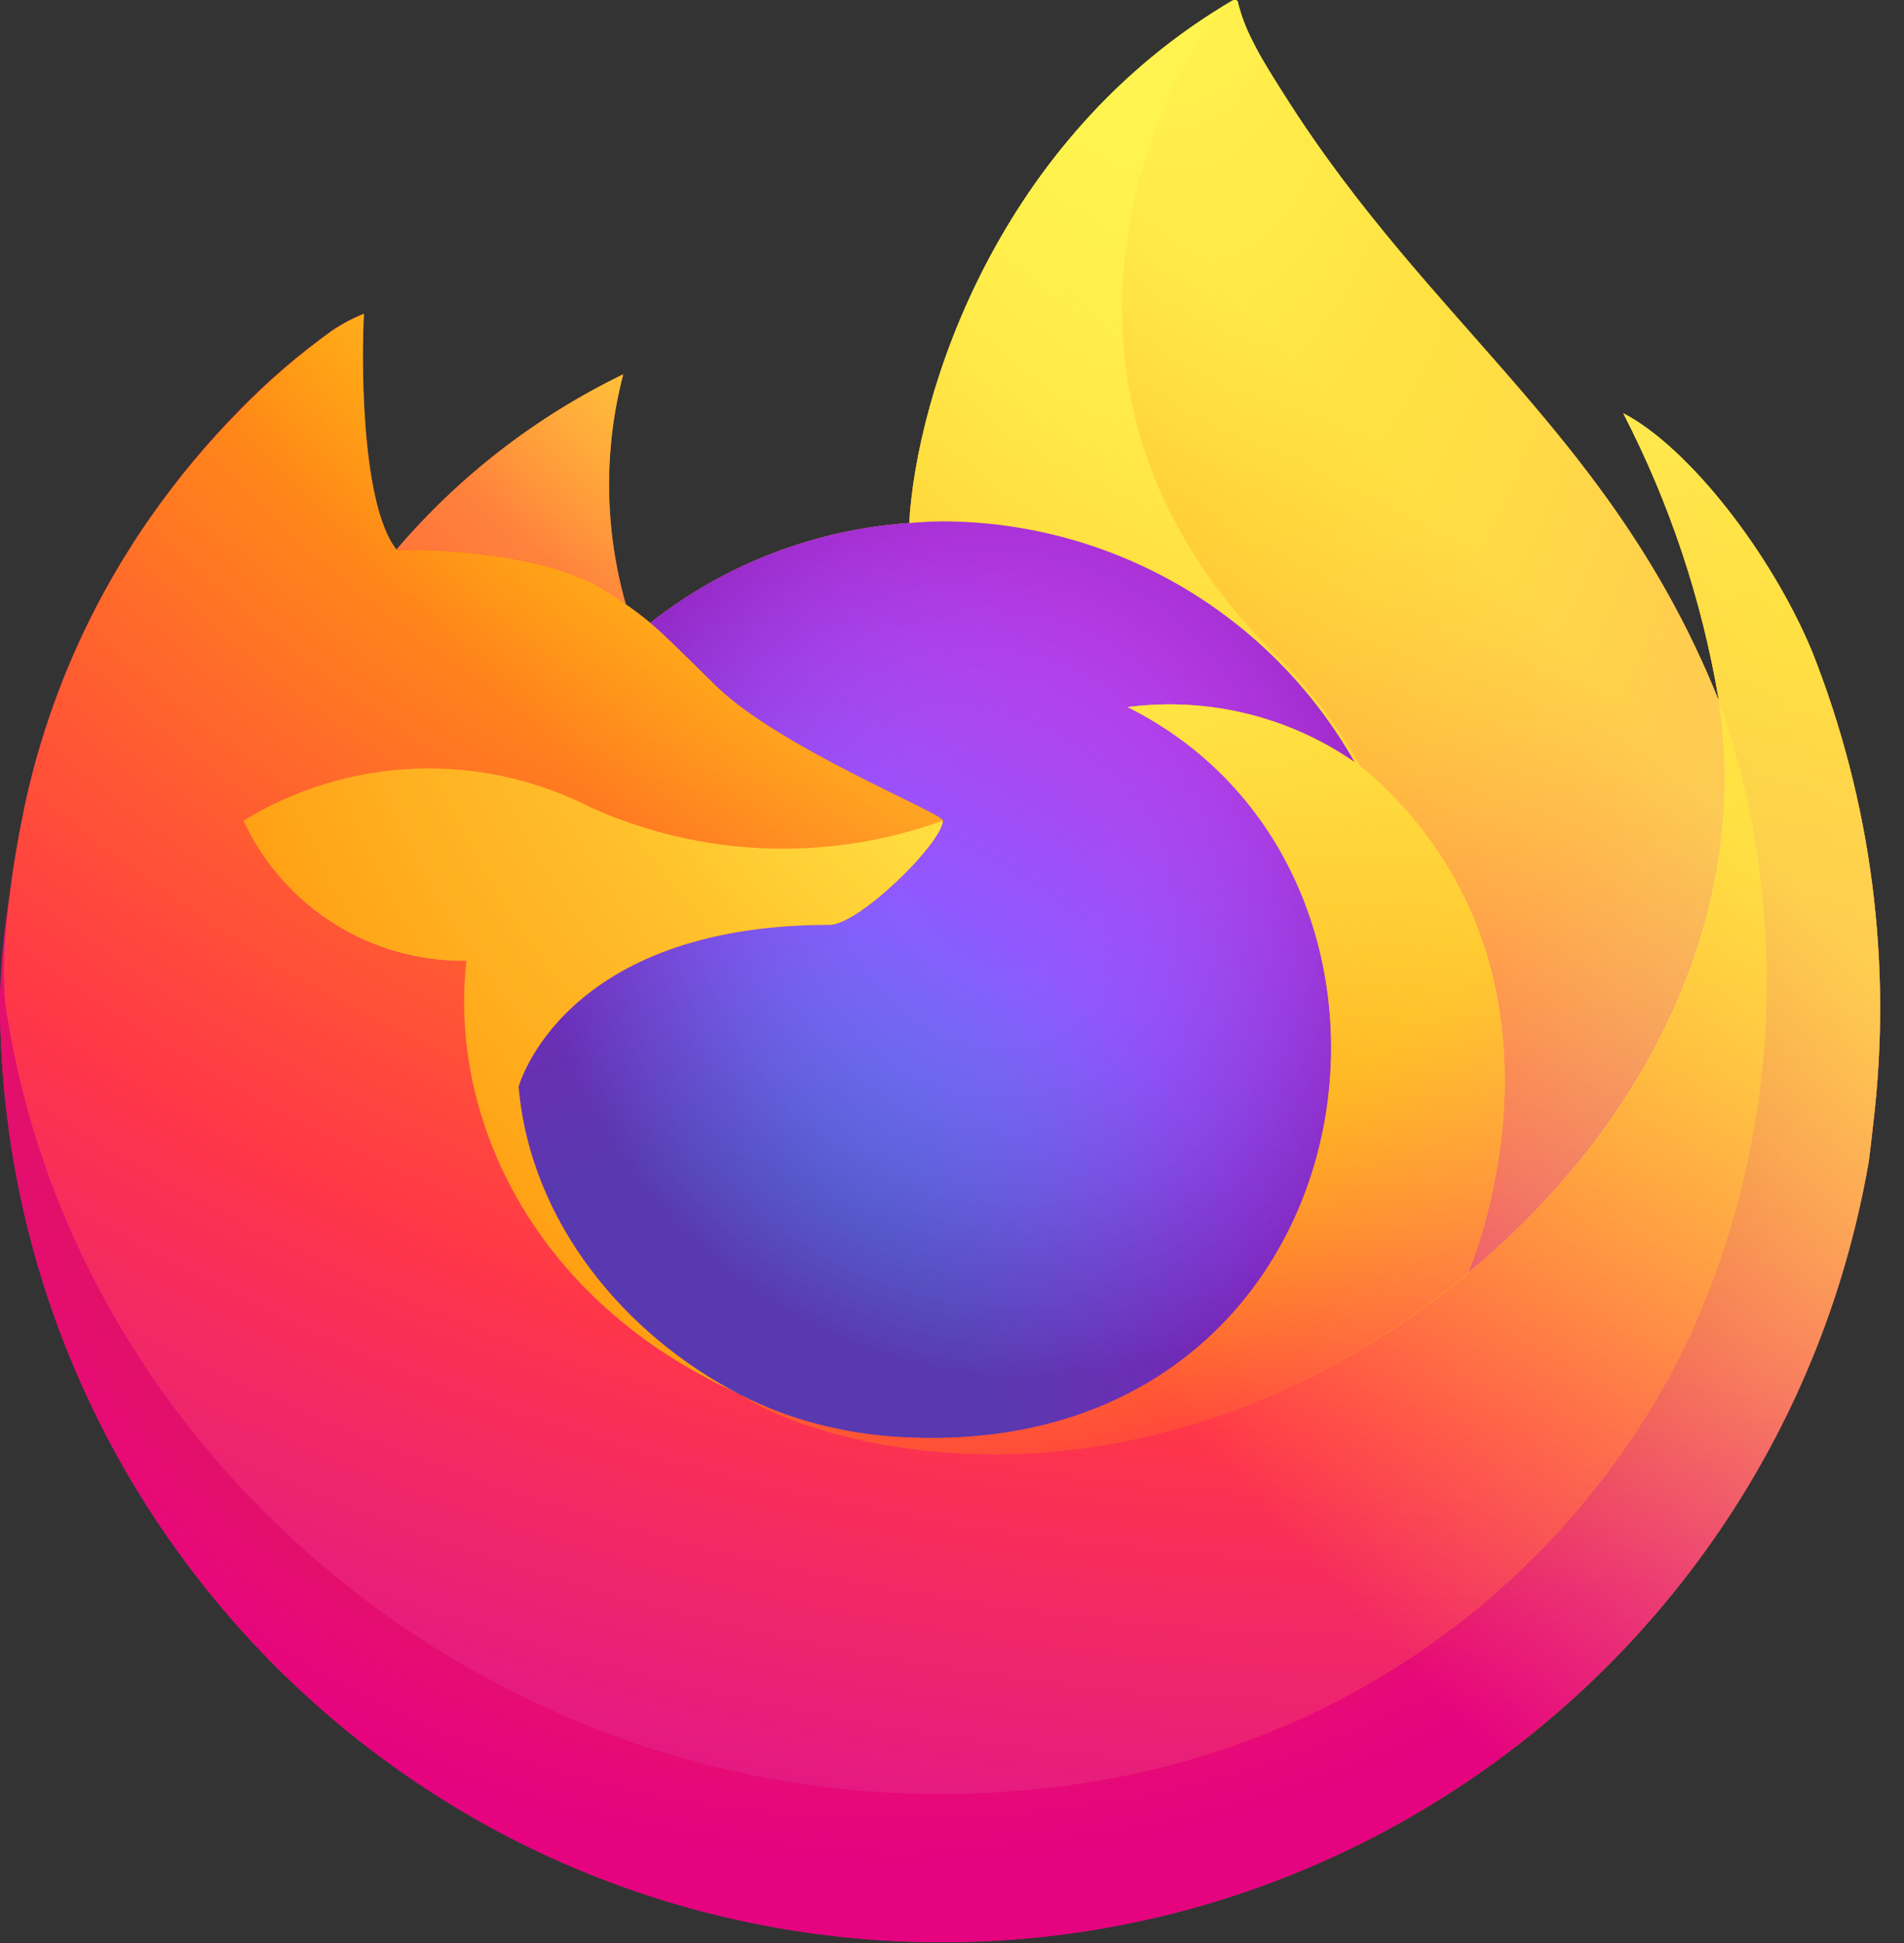
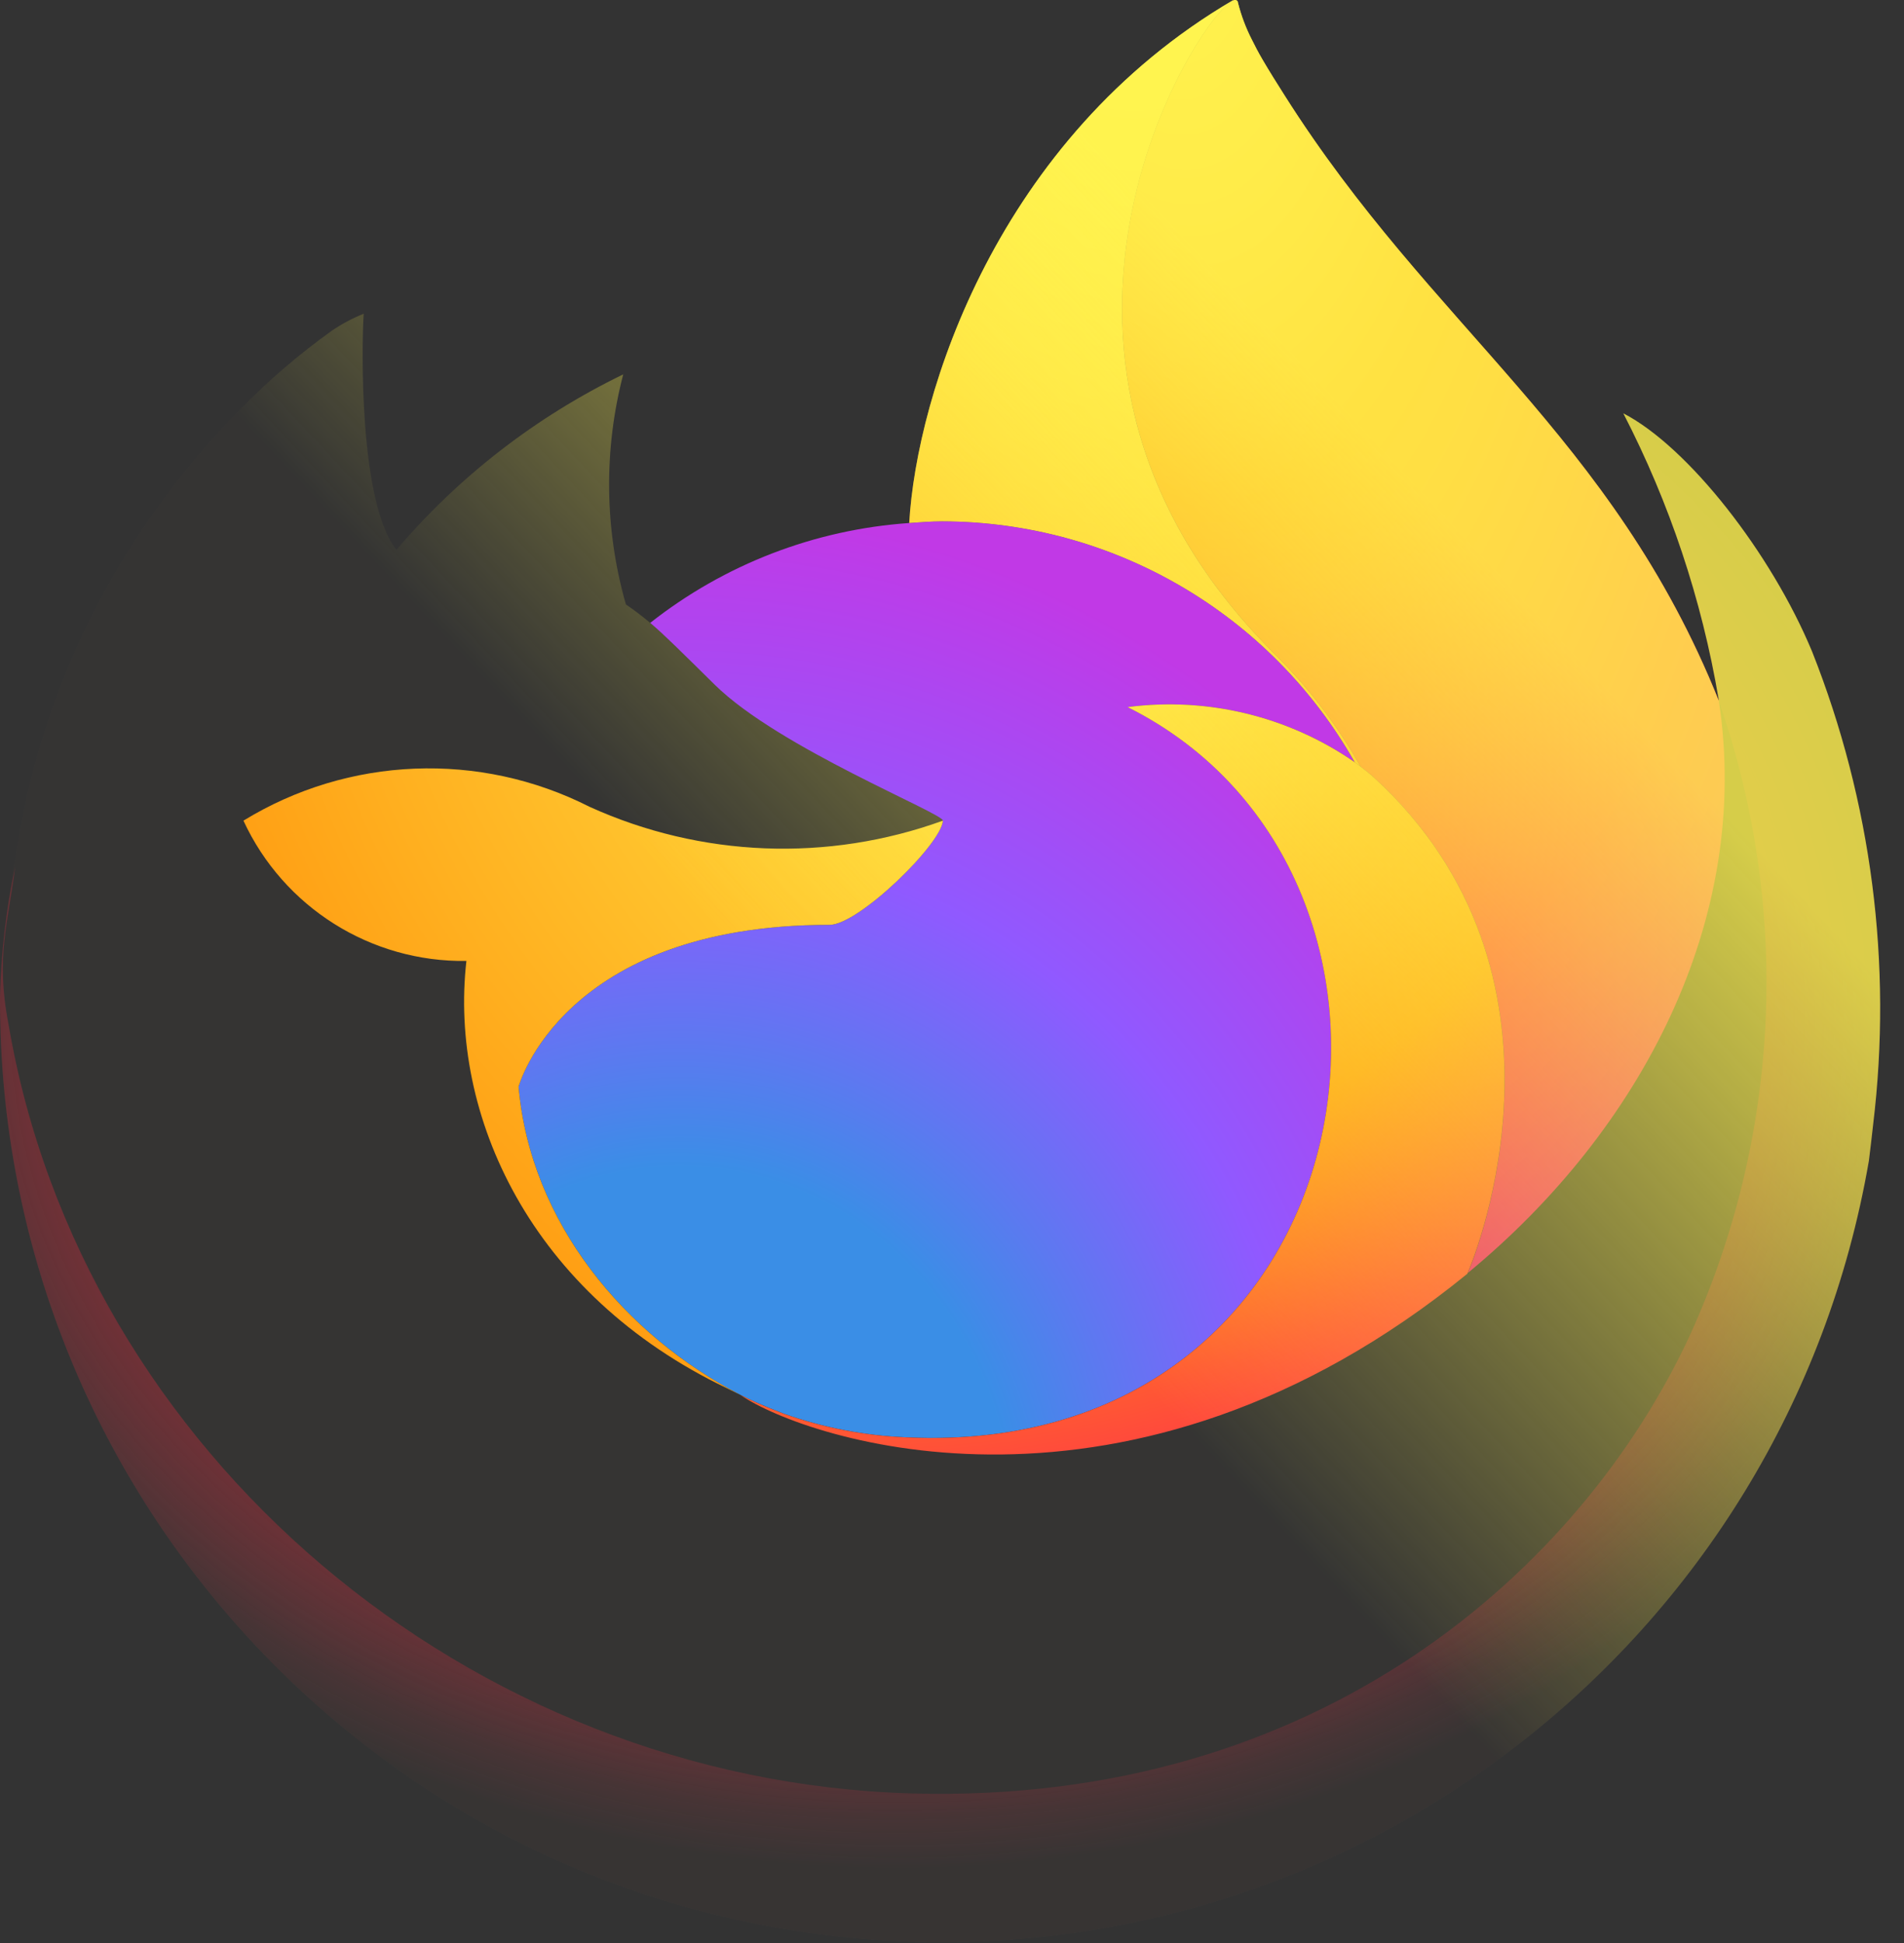
<svg xmlns="http://www.w3.org/2000/svg" width="49" height="50" viewBox="0 0 49 50" fill="none">
  <rect x="0" y="0" width="49" height="50" fill="#333333" stroke="none" />
-   <path fill-rule="evenodd" clip-rule="evenodd" d="M41.776 10.636C43.447 11.5 45.583 14.234 46.635 16.767C48.165 20.628 48.705 24.811 48.206 28.935C48.197 29.015 48.188 29.094 48.179 29.174C48.153 29.407 48.127 29.639 48.096 29.872C45.959 42.263 34.697 50.959 22.169 49.892C9.64 48.825 0.011 38.35 0 25.776V25.651C0.05 24.53 0.181 23.414 0.393 22.312C0.394 22.306 0.395 22.299 0.395 22.294C0.397 22.282 0.399 22.271 0.399 22.259C0.427 22.027 0.591 20.959 0.637 20.746L0.669 20.586C1.257 17.949 2.362 15.455 3.919 13.247V13.247C4.597 12.28 5.354 11.371 6.184 10.531C6.912 9.786 7.704 9.107 8.551 8.502C8.805 8.331 9.076 8.187 9.36 8.073C9.305 8.911 9.238 12.924 10.197 14.141H10.209C11.819 12.251 13.805 10.717 16.039 9.634C15.532 11.578 15.556 13.623 16.108 15.555C16.324 15.701 16.533 15.86 16.733 16.029C18.646 14.522 20.969 13.626 23.399 13.459C23.589 10.161 25.653 3.566 31.738 0.003L31.728 0.019C31.731 0.018 31.734 0.016 31.737 0.014C31.741 0.012 31.744 0.011 31.746 0.01C31.747 0.009 31.749 0.008 31.751 0.007C31.753 0.005 31.756 0.003 31.758 0.003C31.772 -0.001 31.788 -0.001 31.803 0.003C31.835 0.007 31.858 0.034 31.858 0.066C31.941 0.398 32.062 0.72 32.219 1.025C32.294 1.177 32.379 1.342 32.486 1.525C32.673 1.846 32.865 2.149 33.057 2.452C34.585 4.868 36.251 6.757 37.876 8.598C40.283 11.327 42.598 13.951 44.233 18.029L44.229 17.988C43.796 15.425 42.968 12.945 41.776 10.636ZM18.849 35.794C18.805 35.772 18.761 35.75 18.716 35.728C18.834 35.789 18.951 35.847 19.069 35.904L19.052 35.893C18.982 35.862 18.915 35.828 18.849 35.794Z" fill="url(#paint0_linear)" />
-   <path d="M46.635 16.767C45.583 14.235 43.447 11.5 41.776 10.636C42.968 12.945 43.796 15.425 44.229 17.988V18.011L44.233 18.037C46.1 23.38 45.83 29.237 43.479 34.386C40.703 40.343 33.983 46.448 23.464 46.151C12.099 45.83 2.089 37.396 0.218 26.349C-0.122 24.608 0.218 23.724 0.389 22.309C0.156 23.409 0.025 24.527 0 25.651V25.776C0.011 38.35 9.64 48.825 22.169 49.892C34.697 50.959 45.959 42.263 48.096 29.873C48.137 29.56 48.17 29.251 48.206 28.935C48.705 24.811 48.165 20.629 46.635 16.767Z" fill="url(#paint1_radial)" />
  <path d="M46.635 16.767C45.583 14.235 43.447 11.5 41.776 10.636C42.968 12.945 43.796 15.425 44.229 17.988V18.011L44.233 18.037C46.1 23.38 45.83 29.237 43.479 34.386C40.703 40.343 33.983 46.448 23.464 46.151C12.099 45.83 2.089 37.396 0.218 26.349C-0.122 24.608 0.218 23.724 0.389 22.309C0.156 23.409 0.025 24.527 0 25.651V25.776C0.011 38.35 9.64 48.825 22.169 49.892C34.697 50.959 45.959 42.263 48.096 29.873C48.137 29.56 48.17 29.251 48.206 28.935C48.705 24.811 48.165 20.629 46.635 16.767Z" fill="url(#paint2_radial)" />
  <path d="M34.864 19.614C34.916 19.651 34.965 19.688 35.014 19.725C34.406 18.646 33.648 17.658 32.764 16.79C25.236 9.26 30.791 0.464 31.728 0.017L31.738 0.003C25.653 3.565 23.589 10.16 23.399 13.459C23.681 13.44 23.961 13.416 24.25 13.416C28.645 13.424 32.697 15.79 34.864 19.614Z" fill="url(#paint3_radial)" />
  <path d="M24.266 21.118C24.226 21.72 22.097 23.799 21.352 23.799C14.464 23.799 13.346 27.965 13.346 27.965C13.651 31.474 16.096 34.364 19.052 35.893C19.187 35.963 19.324 36.026 19.461 36.088C19.698 36.193 19.935 36.29 20.172 36.379C21.186 36.738 22.249 36.943 23.324 36.987C35.397 37.553 37.736 22.55 29.023 18.196C31.078 17.929 33.16 18.434 34.864 19.614C32.697 15.79 28.645 13.424 24.25 13.416C23.962 13.416 23.681 13.44 23.399 13.459C20.969 13.626 18.646 14.521 16.733 16.029C17.102 16.341 17.519 16.759 18.397 17.624C20.041 19.244 24.256 20.921 24.266 21.118Z" fill="url(#paint4_radial)" />
-   <path d="M24.266 21.118C24.226 21.72 22.097 23.799 21.352 23.799C14.464 23.799 13.346 27.965 13.346 27.965C13.651 31.474 16.096 34.364 19.052 35.893C19.187 35.963 19.324 36.026 19.461 36.088C19.698 36.193 19.935 36.29 20.172 36.379C21.186 36.738 22.249 36.943 23.324 36.987C35.397 37.553 37.736 22.55 29.023 18.196C31.078 17.929 33.16 18.434 34.864 19.614C32.697 15.79 28.645 13.424 24.25 13.416C23.962 13.416 23.681 13.44 23.399 13.459C20.969 13.626 18.646 14.521 16.733 16.029C17.102 16.341 17.519 16.759 18.397 17.624C20.041 19.244 24.256 20.921 24.266 21.118Z" fill="url(#paint5_radial)" />
-   <path d="M15.603 15.223C15.799 15.348 15.961 15.457 16.103 15.555C15.551 13.623 15.528 11.578 16.035 9.634C13.801 10.717 11.815 12.251 10.204 14.14C10.322 14.137 13.836 14.074 15.603 15.223Z" fill="url(#paint6_radial)" />
-   <path d="M0.221 26.349C2.091 37.395 12.102 45.829 23.468 46.151C33.986 46.449 40.706 40.342 43.483 34.385C45.833 29.237 46.103 23.379 44.236 18.037V18.014C44.236 17.995 44.233 17.985 44.236 17.99L44.241 18.031C45.1 23.642 42.246 29.077 37.785 32.753L37.771 32.784C29.079 39.864 20.76 37.055 19.076 35.909C18.959 35.853 18.841 35.794 18.724 35.733C13.656 33.311 11.562 28.694 12.011 24.733C9.553 24.77 7.304 23.355 6.273 21.124C8.978 19.467 12.349 19.331 15.178 20.767C18.047 22.069 21.311 22.197 24.273 21.124C24.264 20.927 20.048 19.249 18.404 17.63C17.526 16.765 17.109 16.348 16.74 16.035C16.54 15.866 16.332 15.707 16.115 15.561C15.971 15.463 15.809 15.357 15.615 15.229C13.848 14.08 10.334 14.143 10.218 14.147H10.207C9.247 12.93 9.314 8.917 9.369 8.079C9.085 8.193 8.814 8.337 8.561 8.508C7.713 9.113 6.921 9.792 6.193 10.537C5.361 11.375 4.6 12.282 3.919 13.247V13.251V13.247C2.362 15.454 1.257 17.949 0.669 20.586C0.658 20.635 -0.203 24.398 0.221 26.349Z" fill="url(#paint7_radial)" />
  <path d="M32.766 16.791C33.65 17.659 34.407 18.648 35.016 19.728C35.149 19.829 35.273 19.929 35.379 20.026C40.871 25.088 37.993 32.244 37.779 32.754C42.24 29.078 45.091 23.642 44.234 18.032C41.494 11.201 36.85 8.447 33.057 2.452C32.865 2.149 32.673 1.846 32.486 1.525C32.379 1.342 32.294 1.177 32.219 1.025C32.062 0.72 31.941 0.398 31.858 0.066C31.858 0.034 31.835 0.007 31.803 0.003C31.788 -0.001 31.773 -0.001 31.758 0.003C31.754 0.003 31.749 0.009 31.746 0.01C31.742 0.011 31.734 0.017 31.728 0.019C30.791 0.464 25.236 9.261 32.766 16.791Z" fill="url(#paint8_radial)" />
  <path d="M35.375 20.023C35.269 19.926 35.145 19.826 35.012 19.725C34.962 19.688 34.914 19.651 34.861 19.614C33.157 18.434 31.076 17.929 29.021 18.196C37.733 22.553 35.396 37.554 23.321 36.988C22.246 36.944 21.184 36.739 20.169 36.38C19.932 36.291 19.695 36.194 19.458 36.088C19.321 36.026 19.184 35.963 19.049 35.893L19.066 35.904C20.75 37.053 29.066 39.861 37.761 32.779L37.775 32.748C37.992 32.241 40.869 25.083 35.375 20.023Z" fill="url(#paint9_radial)" />
  <path d="M13.346 27.966C13.346 27.966 14.464 23.799 21.352 23.799C22.097 23.799 24.227 21.721 24.266 21.118C21.304 22.191 18.039 22.063 15.171 20.761C12.341 19.326 8.97 19.461 6.265 21.118C7.297 23.349 9.545 24.764 12.003 24.728C11.554 28.688 13.648 33.306 18.716 35.728C18.829 35.782 18.936 35.841 19.052 35.893C16.094 34.364 13.651 31.474 13.346 27.966Z" fill="url(#paint10_radial)" />
  <path d="M46.635 16.767C45.583 14.234 43.447 11.5 41.776 10.636C42.968 12.945 43.796 15.425 44.229 17.988L44.233 18.029C41.494 11.201 36.85 8.447 33.057 2.452C32.865 2.149 32.673 1.846 32.486 1.525C32.379 1.342 32.294 1.177 32.219 1.025C32.062 0.72 31.941 0.398 31.858 0.066C31.858 0.034 31.835 0.007 31.803 0.003C31.788 -0.001 31.772 -0.001 31.758 0.003C31.754 0.003 31.749 0.009 31.746 0.01C31.742 0.011 31.734 0.017 31.728 0.019L31.738 0.003C25.653 3.566 23.589 10.161 23.399 13.459C23.681 13.44 23.961 13.416 24.25 13.416C28.645 13.424 32.697 15.791 34.864 19.614C33.16 18.434 31.078 17.929 29.023 18.196C37.736 22.552 35.398 37.554 23.324 36.987C22.249 36.943 21.186 36.738 20.172 36.379C19.935 36.291 19.698 36.194 19.461 36.088C19.324 36.026 19.187 35.963 19.052 35.893L19.069 35.904C18.951 35.847 18.834 35.789 18.716 35.728C18.829 35.782 18.936 35.841 19.052 35.893C16.094 34.364 13.651 31.474 13.346 27.966C13.346 27.966 14.464 23.799 21.352 23.799C22.097 23.799 24.227 21.721 24.266 21.118C24.256 20.921 20.041 19.243 18.397 17.624C17.519 16.759 17.102 16.342 16.733 16.029C16.533 15.86 16.324 15.701 16.108 15.555C15.556 13.623 15.532 11.578 16.039 9.634C13.805 10.717 11.819 12.251 10.209 14.141H10.197C9.238 12.924 9.305 8.911 9.36 8.073C9.076 8.187 8.805 8.331 8.551 8.502C7.704 9.107 6.912 9.786 6.184 10.531C5.354 11.371 4.597 12.28 3.919 13.247V13.251V13.247C2.362 15.455 1.257 17.949 0.669 20.586L0.637 20.746C0.591 20.959 0.387 22.042 0.357 22.274C0.357 22.292 0.357 22.256 0.357 22.274C0.171 23.392 0.051 24.519 0 25.651V25.776C0.011 38.35 9.64 48.825 22.169 49.892C34.697 50.959 45.959 42.263 48.096 29.872C48.137 29.56 48.17 29.251 48.206 28.935C48.705 24.811 48.165 20.628 46.635 16.767Z" fill="url(#paint11_linear)" />
  <defs>
    <linearGradient id="paint0_linear" x1="24.649" y1="-13.025" x2="-16.774" y2="24.432" gradientUnits="userSpaceOnUse">
      <stop offset="0.048" stop-color="#FFF44F" />
      <stop offset="0.111" stop-color="#FFE847" />
      <stop offset="0.225" stop-color="#FFC830" />
      <stop offset="0.368" stop-color="#FF980E" />
      <stop offset="0.401" stop-color="#FF8B16" />
      <stop offset="0.462" stop-color="#FF672A" />
      <stop offset="0.534" stop-color="#FF3647" />
      <stop offset="0.705" stop-color="#E31587" />
    </linearGradient>
    <radialGradient id="paint1_radial" cx="0" cy="0" r="1" gradientUnits="userSpaceOnUse" gradientTransform="translate(41.571 5.547) scale(50.498 41.062)">
      <stop offset="0.129" stop-color="#FFBD4F" />
      <stop offset="0.186" stop-color="#FFAC31" />
      <stop offset="0.247" stop-color="#FF9D17" />
      <stop offset="0.283" stop-color="#FF980E" />
      <stop offset="0.403" stop-color="#FF563B" />
      <stop offset="0.467" stop-color="#FF3750" />
      <stop offset="0.71" stop-color="#F5156C" />
      <stop offset="0.782" stop-color="#EB0878" />
      <stop offset="0.86" stop-color="#E50080" />
    </radialGradient>
    <radialGradient id="paint2_radial" cx="0" cy="0" r="1" gradientUnits="userSpaceOnUse" gradientTransform="translate(23.118 26.192) scale(50.498 41.062)">
      <stop offset="0.3" stop-color="#960E18" />
      <stop offset="0.351" stop-color="#B11927" stop-opacity="0.74" />
      <stop offset="0.435" stop-color="#DB293D" stop-opacity="0.343" />
      <stop offset="0.497" stop-color="#F5334B" stop-opacity="0.094" />
      <stop offset="0.53" stop-color="#FF3750" stop-opacity="0.01" />
    </radialGradient>
    <radialGradient id="paint3_radial" cx="0" cy="0" r="1" gradientUnits="userSpaceOnUse" gradientTransform="translate(29.206 -5.913) scale(36.584 62.115)">
      <stop offset="0.132" stop-color="#FFF44F" />
      <stop offset="0.252" stop-color="#FFDC3E" />
      <stop offset="0.506" stop-color="#FF9D12" />
      <stop offset="0.526" stop-color="#FF980E" />
    </radialGradient>
    <radialGradient id="paint4_radial" cx="0" cy="0" r="1" gradientUnits="userSpaceOnUse" gradientTransform="translate(17.533 39.382) scale(24.044 26.357)">
      <stop offset="0.353" stop-color="#3A8EE6" />
      <stop offset="0.472" stop-color="#5C79F0" />
      <stop offset="0.669" stop-color="#9059FF" />
      <stop offset="1" stop-color="#C139E6" />
    </radialGradient>
    <radialGradient id="paint5_radial" cx="0" cy="0" r="1" gradientUnits="userSpaceOnUse" gradientTransform="translate(25.878 22.053) rotate(-13.592) scale(12.748 13.845)">
      <stop offset="0.206" stop-color="#9059FF" stop-opacity="0.01" />
      <stop offset="0.278" stop-color="#8C4FF3" stop-opacity="0.064" />
      <stop offset="0.747" stop-color="#7716A8" stop-opacity="0.45" />
      <stop offset="0.975" stop-color="#6E008B" stop-opacity="0.6" />
    </radialGradient>
    <radialGradient id="paint6_radial" cx="0" cy="0" r="1" gradientUnits="userSpaceOnUse" gradientTransform="translate(22.481 3.481) scale(17.297 17.362)">
      <stop stop-color="#FFE226" />
      <stop offset="0.121" stop-color="#FFDB27" />
      <stop offset="0.295" stop-color="#FFC82A" />
      <stop offset="0.502" stop-color="#FFA930" />
      <stop offset="0.732" stop-color="#FF7E37" />
      <stop offset="0.792" stop-color="#FF7139" />
    </radialGradient>
    <radialGradient id="paint7_radial" cx="0" cy="0" r="1" gradientUnits="userSpaceOnUse" gradientTransform="translate(36.077 -7.491) scale(73.801 61.959)">
      <stop offset="0.113" stop-color="#FFF44F" />
      <stop offset="0.456" stop-color="#FF980E" />
      <stop offset="0.622" stop-color="#FF5634" />
      <stop offset="0.716" stop-color="#FF3647" />
      <stop offset="0.904" stop-color="#E31587" />
    </radialGradient>
    <radialGradient id="paint8_radial" cx="0" cy="0" r="1" gradientUnits="userSpaceOnUse" gradientTransform="translate(29.857 -3.387) rotate(83.976) scale(54.09 26.59)">
      <stop stop-color="#FFF44F" />
      <stop offset="0.06" stop-color="#FFE847" />
      <stop offset="0.168" stop-color="#FFC830" />
      <stop offset="0.304" stop-color="#FF980E" />
      <stop offset="0.356" stop-color="#FF8B16" />
      <stop offset="0.455" stop-color="#FF672A" />
      <stop offset="0.57" stop-color="#FF3647" />
      <stop offset="0.737" stop-color="#E31587" />
    </radialGradient>
    <radialGradient id="paint9_radial" cx="0" cy="0" r="1" gradientUnits="userSpaceOnUse" gradientTransform="translate(22.073 9.888) scale(46.075 45.213)">
      <stop offset="0.137" stop-color="#FFF44F" />
      <stop offset="0.48" stop-color="#FF980E" />
      <stop offset="0.592" stop-color="#FF5634" />
      <stop offset="0.655" stop-color="#FF3647" />
      <stop offset="0.904" stop-color="#E31587" />
    </radialGradient>
    <radialGradient id="paint10_radial" cx="0" cy="0" r="1" gradientUnits="userSpaceOnUse" gradientTransform="translate(34.236 12.584) scale(50.429 45.16)">
      <stop offset="0.094" stop-color="#FFF44F" />
      <stop offset="0.231" stop-color="#FFE141" />
      <stop offset="0.509" stop-color="#FFAF1E" />
      <stop offset="0.626" stop-color="#FF980E" />
    </radialGradient>
    <linearGradient id="paint11_linear" x1="26.383" y1="-10.136" x2="-8.904" y2="22.936" gradientUnits="userSpaceOnUse">
      <stop offset="0.167" stop-color="#FFF44F" stop-opacity="0.8" />
      <stop offset="0.266" stop-color="#FFF44F" stop-opacity="0.634" />
      <stop offset="0.489" stop-color="#FFF44F" stop-opacity="0.217" />
      <stop offset="0.6" stop-color="#FFF44F" stop-opacity="0.01" />
    </linearGradient>
  </defs>
</svg>